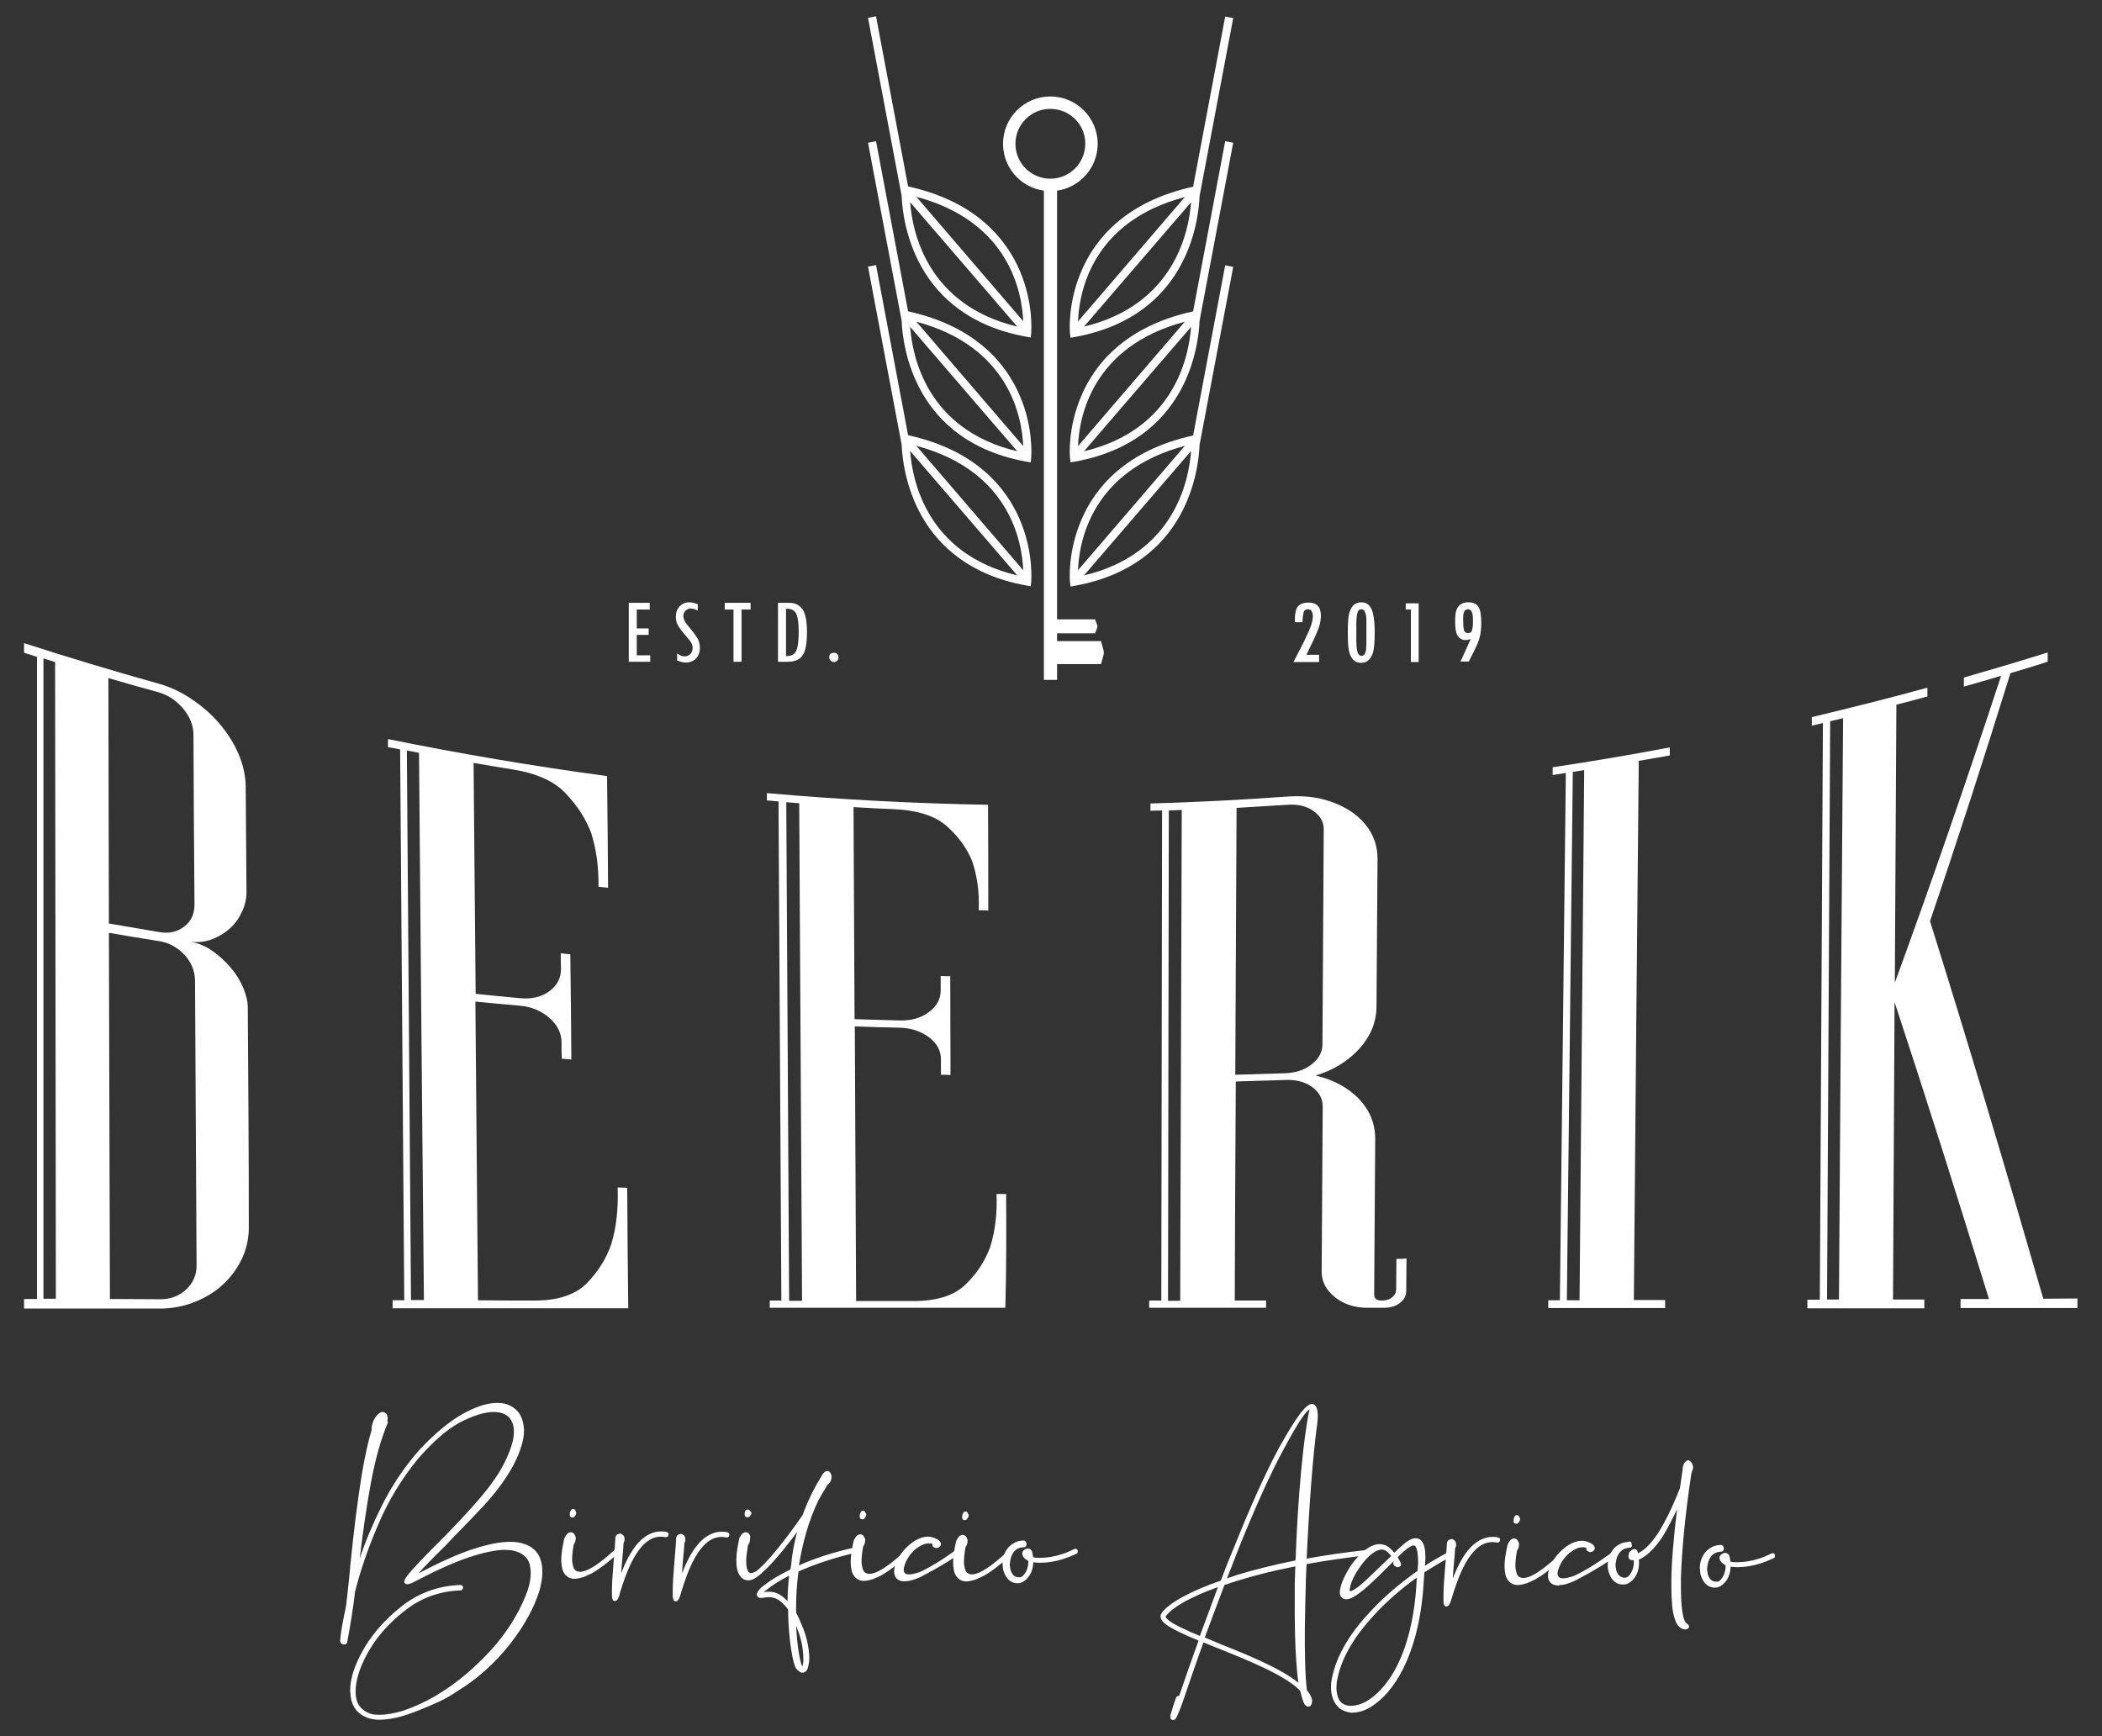
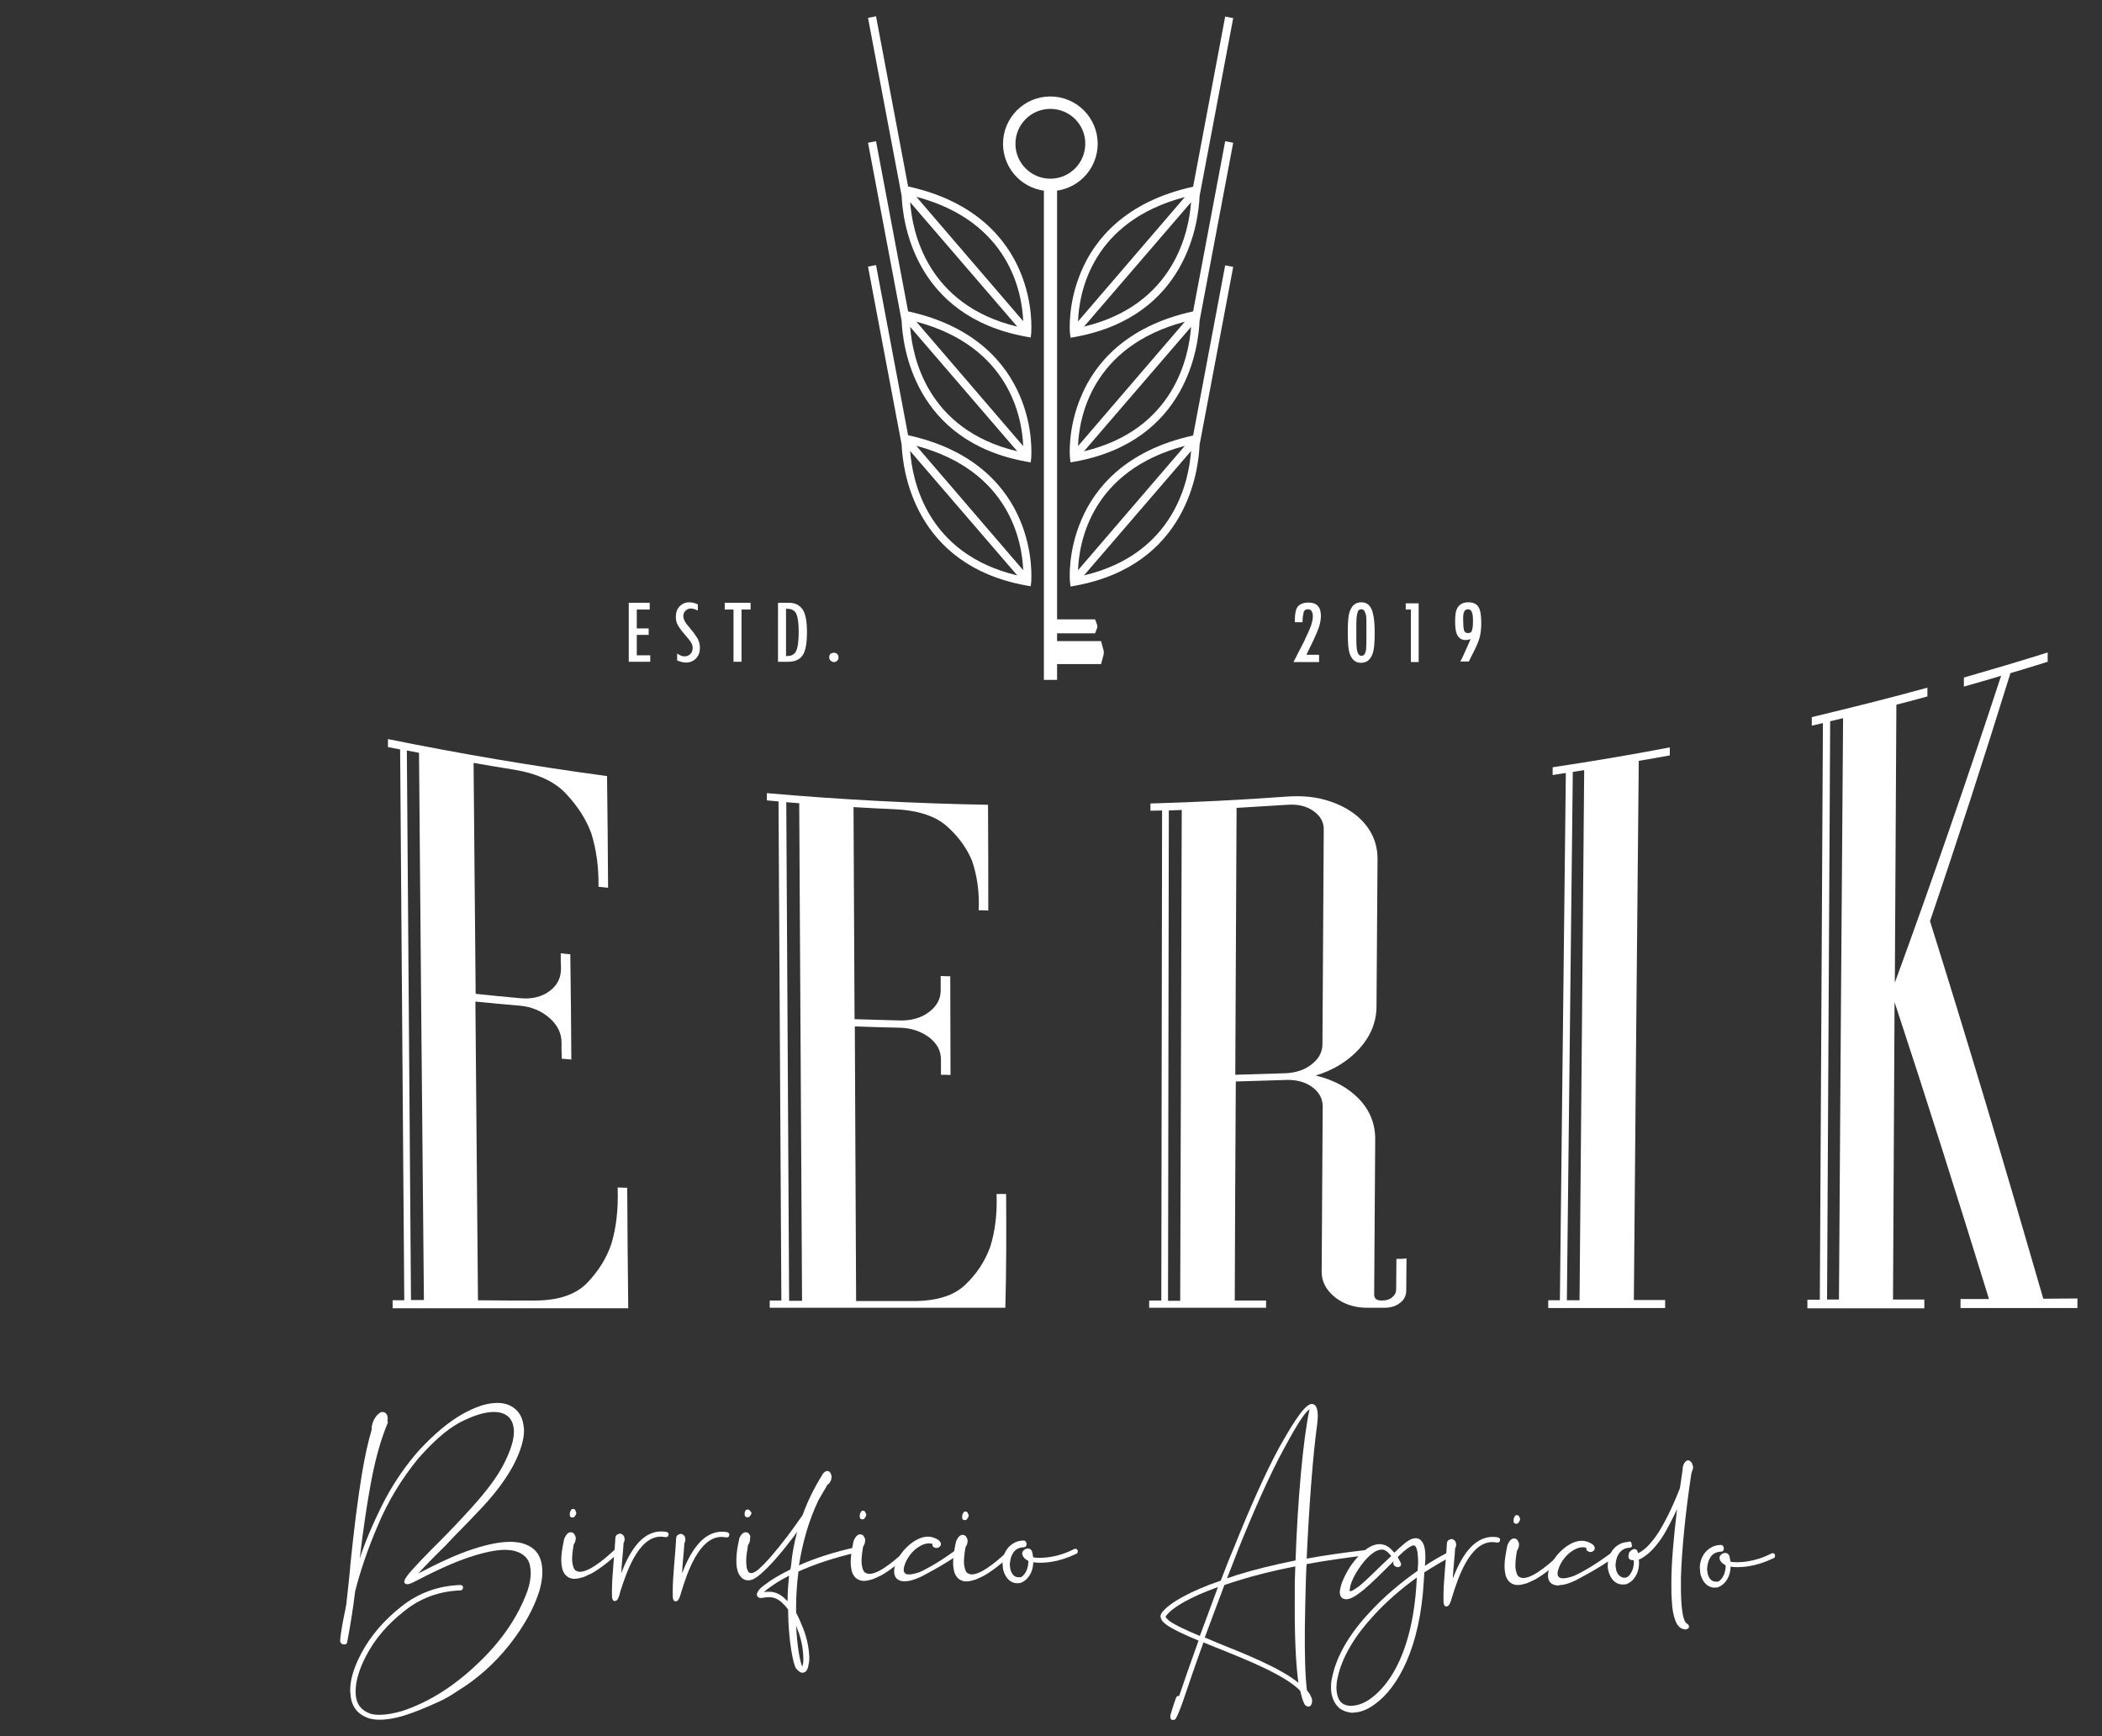
<svg xmlns="http://www.w3.org/2000/svg" version="1.1" id="Livello_1" x="0px" y="0px" viewBox="0 0 81.27 67.14" style="enable-background:new 0 0 81.27 67.14;" xml:space="preserve">
  <rect x="0" y="0" width="81.27" height="67.14" fill="#333333" stroke="none" />
  <style type="text/css">
	.st0{fill:#FFFFFF;}
</style>
  <g>
    <g>
      <polygon class="st0" points="25.14,25.59 24.31,25.59 24.31,23.31 25.12,23.31 25.12,23.57 24.62,23.57 24.62,24.3 25.08,24.3     25.08,24.55 24.62,24.55 24.62,25.34 25.14,25.34   " />
      <path class="st0" d="M26.98,23.61c-0.1-0.05-0.19-0.08-0.27-0.08c-0.08,0-0.15,0.03-0.21,0.09c-0.06,0.06-0.08,0.13-0.08,0.21    c0,0.06,0.02,0.12,0.05,0.18c0.03,0.07,0.11,0.17,0.23,0.31c0.12,0.14,0.21,0.27,0.27,0.37c0.06,0.11,0.09,0.23,0.09,0.36    c0,0.17-0.05,0.31-0.15,0.41c-0.1,0.11-0.24,0.16-0.4,0.16c-0.09,0-0.2-0.03-0.33-0.08v-0.27c0,0,0.01,0,0.01,0.01    c0.02,0.01,0.06,0.03,0.11,0.06c0.06,0.03,0.11,0.04,0.17,0.04c0.09,0,0.16-0.03,0.22-0.09c0.06-0.06,0.09-0.14,0.09-0.23    c0-0.06-0.01-0.12-0.04-0.18c-0.03-0.05-0.08-0.13-0.16-0.22l-0.21-0.25c-0.08-0.1-0.14-0.19-0.18-0.27    c-0.04-0.08-0.06-0.18-0.06-0.29c0-0.17,0.05-0.3,0.14-0.4c0.1-0.1,0.22-0.16,0.38-0.16c0.11,0,0.22,0.03,0.33,0.08V23.61z" />
      <polygon class="st0" points="29.02,23.57 28.67,23.57 28.67,25.59 28.36,25.59 28.36,23.57 28.02,23.57 28.02,23.31 29.02,23.31       " />
      <path class="st0" d="M30.08,23.31h0.44c0.21,0,0.38,0.08,0.5,0.24c0.12,0.16,0.18,0.46,0.18,0.89c0,0.42-0.05,0.72-0.16,0.89    c-0.11,0.17-0.3,0.26-0.57,0.26h-0.39V23.31z M30.39,23.55v1.82c0.13,0,0.23-0.02,0.29-0.07c0.07-0.05,0.12-0.14,0.15-0.27    c0.03-0.13,0.05-0.33,0.05-0.59c0-0.33-0.03-0.56-0.09-0.7c-0.06-0.13-0.18-0.2-0.36-0.2H30.39z" />
      <path class="st0" d="M32.24,25.24c0.05,0,0.1,0.02,0.13,0.05c0.03,0.03,0.05,0.08,0.05,0.13c0,0.05-0.02,0.1-0.05,0.13    c-0.04,0.04-0.08,0.05-0.13,0.05c-0.05,0-0.09-0.02-0.13-0.06c-0.04-0.04-0.05-0.08-0.05-0.13c0-0.05,0.02-0.09,0.05-0.13    C32.15,25.26,32.19,25.24,32.24,25.24" />
      <path class="st0" d="M50.06,24.06c0-0.32,0.04-0.53,0.13-0.62c0.09-0.09,0.22-0.14,0.4-0.14c0.32,0,0.48,0.17,0.48,0.51    c0,0.12-0.02,0.25-0.06,0.39c-0.04,0.14-0.12,0.32-0.22,0.54l-0.28,0.58H51v0.28h-0.99l0.4-0.78c0.01-0.01,0.02-0.03,0.03-0.06    c0.01-0.03,0.02-0.05,0.03-0.07c0.1-0.2,0.17-0.37,0.22-0.5c0.04-0.13,0.07-0.25,0.07-0.36c0-0.08-0.02-0.15-0.05-0.2    c-0.03-0.05-0.08-0.07-0.14-0.07c-0.09,0-0.15,0.04-0.17,0.13c-0.02,0.09-0.04,0.21-0.04,0.37H50.06z" />
      <path class="st0" d="M52.63,23.29c0.18,0,0.31,0.08,0.39,0.25c0.08,0.16,0.13,0.47,0.13,0.92c0,0.36-0.02,0.61-0.06,0.75    c-0.04,0.14-0.09,0.24-0.17,0.31c-0.07,0.07-0.17,0.11-0.3,0.11c-0.13,0-0.23-0.04-0.31-0.13c-0.08-0.09-0.13-0.2-0.16-0.36    c-0.03-0.15-0.04-0.4-0.04-0.75c0-0.31,0.02-0.53,0.05-0.66c0.03-0.13,0.09-0.24,0.16-0.32C52.41,23.33,52.5,23.29,52.63,23.29    L52.63,23.29z M52.83,24.26v-0.08c0-0.18,0-0.3-0.01-0.36c-0.01-0.06-0.03-0.12-0.06-0.18c-0.03-0.06-0.07-0.08-0.13-0.08    c-0.08,0-0.13,0.05-0.15,0.15c-0.03,0.1-0.04,0.26-0.04,0.49v0.07l0,0.08v0.08l0,0.19v0.06c0,0.24,0.01,0.42,0.04,0.52    c0.03,0.1,0.08,0.16,0.16,0.16c0.05,0,0.09-0.02,0.12-0.07c0.03-0.04,0.05-0.11,0.06-0.2c0.01-0.09,0.01-0.3,0.01-0.63v-0.09    L52.83,24.26z" />
      <polygon class="st0" points="54.85,25.6 54.55,25.6 54.55,23.57 54.35,23.57 54.35,23.33 54.85,23.33   " />
      <path class="st0" d="M56.86,24.71c-0.08,0.03-0.15,0.04-0.2,0.04c-0.12,0-0.22-0.05-0.29-0.15c-0.07-0.1-0.11-0.27-0.11-0.53    c0-0.2,0.01-0.35,0.04-0.45c0.03-0.1,0.08-0.18,0.16-0.24c0.08-0.06,0.18-0.09,0.31-0.09c0.17,0,0.3,0.05,0.38,0.16    c0.08,0.11,0.12,0.32,0.12,0.64c0,0.21-0.02,0.4-0.06,0.55c-0.04,0.16-0.12,0.34-0.22,0.54c-0.11,0.21-0.17,0.34-0.2,0.4h-0.33    l0.06-0.11C56.7,25.07,56.82,24.81,56.86,24.71 M56.95,24.02v-0.05c0-0.27-0.06-0.41-0.19-0.41h-0.01c-0.06,0-0.11,0.03-0.14,0.09    c-0.03,0.06-0.04,0.15-0.04,0.28c0,0.2,0.01,0.34,0.03,0.43c0.02,0.08,0.07,0.12,0.15,0.12c0.09,0,0.15-0.03,0.16-0.11    C56.94,24.3,56.95,24.18,56.95,24.02" />
      <rect x="40.36" y="7.06" class="st0" width="0.51" height="19.23" />
      <path class="st0" d="M40.61,7.39c-1.01,0-1.83-0.82-1.83-1.83c0-1.01,0.82-1.83,1.83-1.83c1.01,0,1.83,0.82,1.83,1.83    C42.44,6.57,41.62,7.39,40.61,7.39 M40.61,4.21c-0.75,0-1.35,0.61-1.35,1.35c0,0.75,0.61,1.35,1.35,1.35    c0.75,0,1.35-0.61,1.35-1.35C41.97,4.82,41.36,4.21,40.61,4.21" />
      <path class="st0" d="M42.57,25.68h-1.78v-0.89h1.78l0.1,0.37c0.01,0.05,0.01,0.1,0,0.15L42.57,25.68z" />
      <path class="st0" d="M42.34,24.49h-1.55v-0.54h1.55l0.08,0.22c0.01,0.03,0.01,0.08,0,0.11L42.34,24.49z" />
      <path class="st0" d="M39.42,10.45c-0.5-1.16-1.65-2.66-4.31-3.24l-1.24-6.58l-0.31,0.06l1.3,6.88c0.04,0.96,0.46,4.66,4.82,5.45    l0.17,0.03l0.02-0.17C39.87,12.84,39.97,11.72,39.42,10.45 M39.56,12.42l-4.13-4.81C39.04,8.57,39.52,11.34,39.56,12.42     M35.19,7.82l4.14,4.81C35.83,11.79,35.27,8.94,35.19,7.82" />
      <path class="st0" d="M39.42,15.28c-0.5-1.16-1.65-2.66-4.31-3.24l-1.24-6.58l-0.31,0.06l1.3,6.88c0.04,0.96,0.46,4.66,4.82,5.45    l0.17,0.03l0.02-0.17C39.87,17.66,39.97,16.54,39.42,15.28 M39.56,17.25l-4.13-4.81C39.04,13.4,39.52,16.17,39.56,17.25     M35.19,12.64l4.14,4.81C35.83,16.62,35.27,13.77,35.19,12.64" />
      <path class="st0" d="M39.42,20.07c-0.5-1.16-1.65-2.66-4.31-3.24l-1.24-6.58l-0.31,0.06l1.3,6.88c0.04,0.96,0.46,4.66,4.82,5.45    l0.17,0.03l0.02-0.17C39.87,22.46,39.97,21.34,39.42,20.07 M39.56,22.05l-4.13-4.81C39.04,18.2,39.52,20.96,39.56,22.05     M35.19,17.44l4.14,4.81C35.83,21.42,35.27,18.57,35.19,17.44" />
      <path class="st0" d="M41.37,12.89l0.02,0.17l0.17-0.03c4.36-0.79,4.78-4.49,4.82-5.45l1.3-6.88l-0.31-0.06l-1.24,6.58    c-2.65,0.58-3.81,2.07-4.31,3.24C41.27,11.72,41.36,12.84,41.37,12.89 M45.81,7.62l-4.13,4.81C41.72,11.34,42.19,8.57,45.81,7.62     M41.91,12.63l4.14-4.81C45.97,8.94,45.41,11.79,41.91,12.63" />
      <path class="st0" d="M41.37,17.71l0.02,0.17l0.17-0.03c4.36-0.79,4.78-4.49,4.82-5.45l1.3-6.88l-0.31-0.06l-1.24,6.58    c-2.65,0.58-3.81,2.07-4.31,3.24C41.27,16.54,41.36,17.66,41.37,17.71 M45.81,12.44l-4.13,4.81    C41.72,16.17,42.19,13.4,45.81,12.44 M41.91,17.45l4.14-4.81C45.97,13.77,45.41,16.62,41.91,17.45" />
      <path class="st0" d="M41.37,22.51l0.02,0.17l0.17-0.03c4.36-0.79,4.78-4.49,4.82-5.45l1.3-6.88l-0.31-0.06l-1.24,6.58    c-2.65,0.58-3.81,2.07-4.31,3.24C41.27,21.34,41.36,22.46,41.37,22.51 M45.81,17.24l-4.13,4.81    C41.72,20.96,42.19,18.2,45.81,17.24 M41.91,22.25l4.14-4.81C45.97,18.57,45.41,21.42,41.91,22.25" />
    </g>
    <g>
      <path class="st0" d="M53.99,48.68c0,0.39-0.01,0.79-0.01,1.18c0,0.12-0.05,0.22-0.15,0.3c-0.1,0.09-0.23,0.13-0.41,0.13    c-0.2,0-0.29-0.08-0.29-0.23c0.01-2.01,0.03-4.01,0.04-6.02c0-0.59-0.21-1.11-0.63-1.55c-0.43-0.44-0.99-0.74-1.67-0.9    c0.69-0.21,1.25-0.56,1.69-1.04c0.43-0.48,0.65-1.01,0.66-1.61l0.04-5.73c0-0.38-0.09-0.73-0.27-1.04    c-0.18-0.31-0.43-0.57-0.74-0.78c-0.31-0.21-0.67-0.37-1.09-0.48c-0.42-0.11-0.88-0.14-1.37-0.11c-1.77,0.13-3.54,0.22-5.31,0.27    c0,0.09,0,0.19,0,0.28c0.15,0,0.3-0.01,0.45-0.01l-0.03,18.95c-0.16,0-0.31,0-0.47,0l0,0.28h4.52c0-0.09,0-0.19,0-0.28    c-0.4,0-0.81,0-1.21,0c0.01-2.82,0.02-5.65,0.04-8.47c0.65-0.02,1.3-0.04,1.96-0.06c0.39-0.01,0.73,0.08,1,0.28    c0.27,0.2,0.4,0.45,0.4,0.75c-0.01,2.13-0.03,4.26-0.04,6.39c0,0.38,0.17,0.7,0.51,0.98c0.34,0.27,0.76,0.41,1.25,0.41h0.66    c0.24,0,0.45-0.06,0.61-0.19c0.16-0.12,0.24-0.28,0.24-0.48c0-0.41,0.01-0.83,0.01-1.24C54.23,48.68,54.11,48.68,53.99,48.68     M45.63,50.3c-0.16,0-0.32,0-0.47,0l0.03-18.96c0.17-0.01,0.33-0.01,0.5-0.02C45.67,37.65,45.65,43.98,45.63,50.3 M50.72,41.15    c-0.27,0.22-0.61,0.33-1,0.35c-0.65,0.02-1.3,0.04-1.96,0.06c0.02-3.44,0.03-6.88,0.05-10.32c0.66-0.04,1.31-0.08,1.97-0.12    c0.4-0.03,0.73,0.05,1,0.24c0.27,0.19,0.41,0.43,0.4,0.73c-0.02,2.76-0.03,5.53-0.05,8.29C51.13,40.67,51,40.93,50.72,41.15" />
-       <path class="st0" d="M9.58,38.95c0-0.22-0.06-0.47-0.17-0.74c-0.11-0.27-0.27-0.53-0.48-0.78c-0.21-0.25-0.45-0.47-0.72-0.66    c-0.27-0.19-0.56-0.31-0.88-0.36c0.27,0.04,0.53,0.02,0.78-0.06c0.25-0.08,0.49-0.21,0.71-0.39c0.22-0.18,0.39-0.4,0.52-0.67    c0.13-0.27,0.2-0.55,0.19-0.86c-0.01-1.33-0.02-2.66-0.03-3.99c0-0.44-0.1-0.87-0.28-1.29c-0.18-0.42-0.43-0.81-0.73-1.16    c-0.3-0.36-0.66-0.67-1.07-0.95c-0.41-0.28-0.86-0.49-1.34-0.62c-1.72-0.48-3.44-1-5.15-1.55v0.37c0.17,0.05,0.33,0.11,0.5,0.16    v24.83c-0.17,0-0.33,0-0.5,0v0.37h5.25c0.49,0,0.94-0.09,1.36-0.26c0.42-0.17,0.78-0.39,1.08-0.67c0.3-0.28,0.55-0.61,0.73-0.99    c0.18-0.38,0.27-0.79,0.27-1.21C9.62,44.62,9.6,41.79,9.58,38.95 M1.68,50.22V25.46c0.15,0.05,0.3,0.09,0.45,0.14    c0.01,8.21,0.02,16.41,0.03,24.62C2,50.22,1.84,50.22,1.68,50.22 M4.19,26.22c0.64,0.19,1.28,0.37,1.91,0.54    c0.39,0.11,0.71,0.32,0.98,0.64c0.27,0.32,0.4,0.66,0.4,1.02c0.01,2.19,0.02,4.37,0.04,6.56c0,0.36-0.13,0.65-0.4,0.85    c-0.27,0.21-0.59,0.28-0.98,0.21c-0.64-0.11-1.29-0.22-1.93-0.33L4.19,26.22z M7.19,49.87c-0.27,0.25-0.6,0.37-0.99,0.37    c-0.65,0-1.3-0.01-1.95-0.01c-0.01-4.72-0.03-9.44-0.04-14.16c0.64,0.11,1.28,0.22,1.93,0.32c0.39,0.06,0.72,0.24,0.99,0.53    c0.27,0.29,0.4,0.62,0.41,0.98c0.02,3.68,0.04,7.36,0.06,11.05C7.6,49.31,7.46,49.62,7.19,49.87" />
      <path class="st0" d="M24.25,45.93c-0.12,0-0.25-0.01-0.37-0.01c0.03,0.82-0.05,1.54-0.24,2.17c-0.19,0.57-0.51,1.07-0.94,1.52    c-0.44,0.45-1.11,0.68-2.02,0.68c-0.74,0-1.47,0-2.2-0.01c-0.03-3.85-0.07-7.7-0.1-11.55c0.58,0.06,1.15,0.11,1.73,0.16    c0.44,0.04,0.82,0.2,1.13,0.47c0.31,0.27,0.47,0.59,0.47,0.95c0,0.21,0,0.42,0.01,0.63c0.12,0.01,0.25,0.02,0.37,0.03    c-0.01-1.36-0.02-2.71-0.04-4.07c-0.12-0.01-0.25-0.02-0.37-0.04c0,0.2,0,0.4,0.01,0.6c0,0.36-0.15,0.65-0.45,0.87    c-0.3,0.22-0.68,0.31-1.12,0.27c-0.58-0.05-1.15-0.11-1.73-0.17c-0.03-2.97-0.05-5.95-0.08-8.93c0.52,0.09,1.03,0.18,1.55,0.26    c0.91,0.15,1.59,0.46,2.03,0.94c0.45,0.48,0.77,0.98,0.97,1.52c0.2,0.64,0.29,1.32,0.28,2.07c0.12,0.01,0.25,0.03,0.37,0.04    c-0.01-1.44-0.02-2.88-0.04-4.32c-2.83-0.38-5.66-0.86-8.47-1.43c0,0.1,0,0.21,0,0.31c0.16,0.03,0.31,0.06,0.47,0.09l0.16,21.3    c-0.15,0-0.3,0-0.45,0c0,0.1,0,0.21,0,0.31h9.11C24.27,49.03,24.26,47.48,24.25,45.93 M15.89,50.27l-0.16-21.25    c0.16,0.03,0.31,0.06,0.47,0.09c0.06,7.05,0.12,14.11,0.19,21.16C16.22,50.27,16.05,50.27,15.89,50.27" />
      <path class="st0" d="M38.9,46.17c-0.12,0-0.25,0-0.37,0c0.03,0.78-0.06,1.46-0.25,2.06c-0.2,0.54-0.51,1.02-0.95,1.44    c-0.44,0.43-1.11,0.64-2.02,0.64c-0.74,0-1.47,0-2.21,0c-0.02-3.54-0.03-7.08-0.05-10.62c0.58,0.02,1.16,0.04,1.74,0.05    c0.44,0.01,0.82,0.14,1.13,0.37c0.31,0.24,0.46,0.52,0.46,0.86c0,0.2,0,0.39,0,0.59c0.12,0,0.25,0,0.37,0.01    c0-1.27-0.01-2.54-0.01-3.82c-0.12,0-0.25,0-0.37-0.01c0,0.19,0,0.37,0,0.56c0,0.33-0.15,0.61-0.46,0.84    c-0.31,0.23-0.68,0.33-1.13,0.32c-0.58-0.02-1.16-0.03-1.74-0.05c-0.01-2.73-0.03-5.47-0.04-8.2c0.52,0.03,1.04,0.06,1.56,0.08    c0.92,0.04,1.6,0.26,2.05,0.66c0.45,0.4,0.77,0.85,0.97,1.33c0.2,0.58,0.29,1.22,0.26,1.92c0.12,0,0.25,0,0.37,0.01    c0-1.36,0-2.72-0.01-4.09c-2.85-0.05-5.7-0.2-8.55-0.45l0,0.28c0.15,0.01,0.3,0.03,0.45,0.04l0.11,19.3c-0.15,0-0.3,0-0.45,0    l0,0.28h9.11C38.91,49.11,38.91,47.64,38.9,46.17 M30.51,50.3L30.4,31.02c0.17,0.01,0.33,0.03,0.5,0.04    c0.04,6.41,0.07,12.83,0.11,19.24L30.51,50.3z" />
      <path class="st0" d="M64.56,29.21c0-0.1,0-0.21,0-0.31c-1.51,0.29-3.01,0.54-4.53,0.77c0,0.1,0,0.2,0,0.3    c0.17-0.03,0.34-0.05,0.51-0.08l-0.23,20.39c-0.15,0-0.3,0-0.45,0c0,0.1,0,0.2,0,0.3h4.52c0-0.1,0-0.21,0-0.31    c-0.4,0-0.81,0-1.21,0c0.06-6.95,0.12-13.9,0.19-20.85C63.75,29.36,64.16,29.28,64.56,29.21 M61.07,50.28c-0.16,0-0.33,0-0.49,0    l0.23-20.43c0.15-0.02,0.29-0.05,0.44-0.07C61.19,36.62,61.13,43.45,61.07,50.28" />
      <path class="st0" d="M79,50.22c-1.48-5.13-2.93-9.98-4.38-14.6c1.05-3.08,2.08-6.27,3.11-9.59c0.48-0.14,0.96-0.29,1.44-0.44    c0-0.12,0-0.24,0-0.36c-1.08,0.34-2.16,0.66-3.24,0.97c0,0.12,0,0.23,0,0.35c0.48-0.14,0.96-0.27,1.44-0.42    c-1.36,4.15-2.73,8.1-4.11,11.87c0.02-3.58,0.04-7.17,0.06-10.75c0.4-0.1,0.8-0.21,1.2-0.32c0-0.11,0-0.23,0-0.34    c-1.48,0.41-2.97,0.78-4.47,1.14c0,0.11,0,0.22,0,0.33c0.14-0.03,0.29-0.07,0.43-0.1l-0.12,22.3c-0.16,0-0.32,0-0.48,0    c0,0.11,0,0.22,0,0.33h4.52c0-0.11,0-0.23,0-0.34c-0.4,0-0.81,0-1.21,0c0.02-3.83,0.04-7.66,0.06-11.5    c1.21,3.67,2.42,7.49,3.65,11.48c-0.37,0-0.73,0-1.1,0c0,0.12,0,0.23,0,0.35h4.52v-0.37L79,50.22z M71.1,50.25    c-0.15,0-0.31,0-0.46,0l0.12-22.36c0.17-0.04,0.33-0.08,0.5-0.12C71.2,35.27,71.15,42.76,71.1,50.25" />
    </g>
    <g>
      <path class="st0" d="M15.62,66.34c-0.36,0.11-0.68,0.16-0.94,0.16c-0.15,0-0.29-0.02-0.4-0.05c-0.46-0.15-0.71-0.47-0.73-0.97    c-0.01-0.04-0.01-0.08-0.01-0.13c0-0.42,0.15-0.89,0.43-1.42c0.36-0.68,0.88-1.28,1.55-1.81c0.67-0.53,1.43-0.8,2.28-0.83    c0.03,0,0.05,0.01,0.08,0.03c0.02,0.03,0.03,0.05,0.02,0.08c0,0.03-0.01,0.05-0.03,0.07c-0.03,0.03-0.05,0.03-0.08,0.03    c-0.8,0.03-1.53,0.29-2.16,0.8c-0.64,0.5-1.14,1.08-1.48,1.74c-0.26,0.5-0.4,0.96-0.4,1.36l0,0.09c0.02,0.4,0.21,0.65,0.58,0.78    c0.1,0.03,0.22,0.04,0.35,0.04c0.24,0,0.53-0.05,0.88-0.15c1.02-0.34,1.99-0.95,2.91-1.83c0.92-0.87,1.55-1.8,1.92-2.8    c0.09-0.26,0.13-0.5,0.13-0.71c0-0.12-0.02-0.23-0.04-0.33c-0.07-0.26-0.28-0.44-0.6-0.52c-0.1-0.03-0.22-0.03-0.35-0.04    c-0.36,0-0.83,0.1-1.4,0.29c-0.57,0.19-1.28,0.51-2.1,0.94c-0.13,0.07-0.22,0.1-0.29,0.1c-0.05,0-0.08-0.02-0.1-0.06    c-0.01-0.01-0.01-0.03-0.01-0.03c0-0.09,0.1-0.24,0.31-0.47c0.2-0.22,0.45-0.49,0.76-0.8l0.03-0.03l0.23-0.23    c0.42-0.42,0.85-0.87,1.29-1.36c0.57-0.63,0.99-1.19,1.24-1.69c0.25-0.5,0.38-0.9,0.38-1.23l0-0.05    c-0.02-0.24-0.09-0.42-0.23-0.54c-0.13-0.11-0.31-0.17-0.54-0.17l-0.05,0c-0.35,0.01-0.78,0.15-1.28,0.41    c-0.5,0.27-1.03,0.74-1.6,1.39c-0.64,0.78-1.16,1.64-1.55,2.56c-0.4,0.93-0.69,1.79-0.89,2.58c-0.08,0.68-0.19,1.35-0.31,1.98    c-0.01,0.03-0.02,0.04-0.04,0.05c-0.03,0.02-0.05,0.02-0.08,0.02c-0.03,0-0.07-0.01-0.09-0.03c-0.03-0.02-0.05-0.05-0.06-0.1    c0.01-0.16,0.05-0.47,0.14-0.92c0.02-0.09,0.04-0.19,0.06-0.29c0.01-0.08,0.03-0.14,0.04-0.22c0.04-0.39,0.1-0.87,0.15-1.43    l0-0.03c0.14-1.39,0.29-2.58,0.45-3.56c0.12-0.72,0.25-1.29,0.38-1.72l0-0.06c0-0.1,0.03-0.19,0.07-0.29    c0.04-0.09,0.09-0.16,0.14-0.22c0.05-0.05,0.1-0.08,0.14-0.11c0.03-0.01,0.04-0.01,0.07-0.01c0.05,0,0.09,0.02,0.13,0.05    c0.04,0.04,0.07,0.11,0.07,0.2c0,0.03,0,0.06-0.01,0.08l0,0.03L15,54.99L15,55c-0.27,0.64-0.49,1.42-0.66,2.34    c-0.17,0.92-0.31,1.9-0.43,2.92c0.22-0.67,0.51-1.35,0.86-2.05c0.35-0.7,0.77-1.34,1.26-1.93l0.2-0.23    c0.59-0.63,1.14-1.08,1.65-1.37c0.52-0.29,0.96-0.43,1.33-0.43l0.03,0c0.29,0,0.52,0.09,0.7,0.25c0.18,0.16,0.28,0.39,0.31,0.69    c0.01,0.04,0.01,0.08,0.01,0.13c0,0.35-0.13,0.78-0.38,1.28c-0.26,0.5-0.66,1.07-1.23,1.68c-0.37,0.39-0.74,0.78-1.1,1.14    c-0.11,0.12-0.22,0.23-0.32,0.34c-0.52,0.51-0.87,0.87-1.05,1.08c0.82-0.43,1.52-0.75,2.11-0.94c0.58-0.19,1.06-0.28,1.44-0.28    c0.16,0,0.31,0.02,0.44,0.05c0.4,0.11,0.64,0.33,0.74,0.67c0.04,0.14,0.06,0.29,0.06,0.45c0,0.22-0.04,0.45-0.11,0.71    c-0.21,0.68-0.6,1.39-1.17,2.11c-0.58,0.73-1.25,1.32-2,1.78c-0.26,0.18-0.53,0.33-0.78,0.44C16.4,66.06,15.98,66.23,15.62,66.34" />
      <path class="st0" d="M23.91,59.79c0.03,0,0.05,0.01,0.08,0.03c0.02,0.02,0.03,0.04,0.03,0.07c0,0.03-0.01,0.06-0.03,0.08    c-0.36,0.35-0.78,0.69-1.15,0.89l-0.01,0c-0.09,0.04-0.18,0.09-0.26,0.12c-0.13,0.04-0.25,0.07-0.35,0.07c-0.05,0-0.1,0-0.15-0.02    c-0.15-0.04-0.27-0.16-0.33-0.36c-0.02-0.09-0.04-0.21-0.04-0.35c0-0.21,0.04-0.47,0.11-0.8c0.01-0.02,0.01-0.03,0.01-0.03    c0.06-0.14,0.13-0.21,0.19-0.23c0.03-0.01,0.04-0.01,0.06-0.01c0.04,0,0.08,0.02,0.11,0.04c0.02,0.03,0.05,0.07,0.07,0.12    c0.01,0.03,0.01,0.06,0.01,0.08c0,0.08-0.03,0.16-0.08,0.24c-0.04,0.23-0.06,0.41-0.06,0.56c0,0.05,0,0.09,0.01,0.14    c0.02,0.13,0.05,0.22,0.1,0.28c0.05,0.04,0.12,0.07,0.2,0.07c0.43-0.01,1.13-0.66,1.43-0.94C23.85,59.8,23.88,59.79,23.91,59.79     M22.15,58.35c0.03,0,0.05,0,0.07,0.02c0.02,0.01,0.03,0.03,0.03,0.06c0.01,0,0.01,0.01,0.01,0.01c0.02,0.03,0.02,0.05,0.02,0.07    c0,0.03-0.01,0.06-0.03,0.08l-0.01,0.02c-0.02,0.02-0.02,0.02-0.02,0.03c-0.02,0.03-0.05,0.04-0.08,0.04l-0.02,0    c-0.06,0-0.09-0.04-0.09-0.1l0-0.03c0-0.04,0-0.08,0.04-0.14C22.09,58.36,22.12,58.35,22.15,58.35" />
      <path class="st0" d="M23.77,61.91c-0.06,0-0.08-0.04-0.09-0.08c-0.02-0.04-0.02-0.1-0.02-0.18l0-0.16c0-0.56,0.11-1.49,0.13-1.98    c0-0.17,0.09-0.18,0.18-0.21c0.03,0,0.06,0.02,0.08,0.03c0.01,0,0.01,0,0.01,0.01c0.07,0.03,0.09,0.12,0.09,0.19    c0,0.04-0.01,0.08-0.04,0.13c-0.02,0.38-0.07,0.75-0.09,1.17c0.28-0.73,0.75-1.61,1.54-1.61c0.11,0,0.3,0,0.29,0.11    c-0.01,0.07-0.03,0.11-0.1,0.11l-0.19-0.02c-0.9-0.01-1.36,1.46-1.57,2.1C23.93,61.77,23.88,61.91,23.77,61.91L23.77,61.91z" />
      <path class="st0" d="M26.12,61.92c-0.06,0-0.08-0.04-0.09-0.08c-0.02-0.04-0.02-0.1-0.02-0.18l0-0.16c0-0.56,0.11-1.49,0.13-1.98    c0-0.17,0.09-0.18,0.18-0.21c0.03,0,0.06,0.02,0.08,0.03c0.01,0,0.01,0,0.01,0.01c0.07,0.03,0.09,0.12,0.09,0.19    c0,0.04-0.01,0.08-0.04,0.13c-0.02,0.38-0.07,0.75-0.09,1.17c0.28-0.73,0.75-1.61,1.54-1.61c0.11,0,0.29,0,0.29,0.11    c-0.01,0.07-0.03,0.11-0.1,0.11l-0.19-0.02c-0.9-0.01-1.36,1.46-1.56,2.1C26.28,61.78,26.23,61.93,26.12,61.92L26.12,61.92z" />
      <path class="st0" d="M30.82,59.23c-0.07,0.11-0.14,0.2-0.22,0.3c-0.41,0.54-0.82,1.01-1.14,1.29l-0.01,0.01l-0.02,0.02    c-0.09,0.08-0.19,0.15-0.26,0.19c-0.08,0.05-0.17,0.07-0.24,0.07c-0.11,0-0.21-0.04-0.29-0.14c-0.07-0.08-0.13-0.19-0.15-0.35    c-0.02-0.09-0.02-0.19-0.02-0.31c0-0.22,0.04-0.49,0.11-0.8l0-0.02c0.06-0.14,0.13-0.21,0.2-0.23c0.02-0.01,0.04-0.01,0.06-0.01    c0.03,0,0.08,0.02,0.1,0.04c0.03,0.03,0.06,0.08,0.07,0.12C29,59.45,29,59.48,29,59.51c0,0.08-0.02,0.16-0.08,0.24    c-0.04,0.24-0.07,0.44-0.07,0.61c0,0.1,0.01,0.19,0.02,0.26c0.02,0.08,0.05,0.14,0.08,0.18c0.03,0.02,0.06,0.03,0.09,0.03l0.02,0    c0.08-0.01,0.16-0.06,0.25-0.13l0.01-0.01c0.31-0.27,0.7-0.73,1.11-1.27c0.2-0.26,0.4-0.55,0.6-0.83    c0.19-0.53,0.44-1.04,0.75-1.54c0.03-0.08,0.13-0.17,0.21-0.17c0.03,0,0.05,0.01,0.08,0.03c0.03,0.03,0.06,0.08,0.07,0.13    c0.01,0.03,0.01,0.05,0.01,0.08c0,0.09-0.04,0.19-0.11,0.26c-0.02,0.01-0.03,0.02-0.04,0.02c-0.11,0.19-0.23,0.4-0.35,0.6    c-0.4,0.83-0.63,1.71-0.76,2.53c0.58-0.26,1.33-0.51,2.19-0.7l0.02,0c0.05,0,0.09,0.03,0.1,0.08c0.01,0.01,0.01,0.02,0.01,0.03    c0,0.04-0.03,0.08-0.08,0.09c-0.9,0.21-1.67,0.47-2.26,0.74c-0.06,0.48-0.09,0.94-0.09,1.37l0,0.22c0.1,0.19,0.19,0.4,0.27,0.6    c0.16,0.4,0.24,0.84,0.24,1.18c0,0.07-0.01,0.13-0.02,0.19c-0.02,0.09-0.03,0.18-0.07,0.24c-0.04,0.08-0.1,0.11-0.17,0.11l-0.04,0    c-0.07-0.02-0.13-0.07-0.21-0.16c-0.11-0.15-0.3-1.06-0.31-2.28c-0.05-0.07-0.1-0.14-0.16-0.19c-0.16-0.18-0.35-0.29-0.58-0.29    c-0.06,0-0.13,0.01-0.2,0.02c-0.04,0.01-0.08,0.01-0.11,0.01c-0.03,0-0.07,0-0.09-0.02c-0.04-0.03-0.07-0.06-0.07-0.11    c0-0.04,0.03-0.1,0.07-0.16c0.05-0.07,0.14-0.15,0.27-0.24c0.2-0.16,0.53-0.36,0.96-0.57c0.01-0.06,0.02-0.13,0.03-0.19    C30.62,60.1,30.71,59.66,30.82,59.23 M28.92,58.37c0.02,0,0.03,0.01,0.05,0.02c0.03,0.02,0.03,0.03,0.05,0.06    c0,0,0,0.01,0.01,0.01c0.02,0.02,0.03,0.04,0.02,0.06c0,0.03-0.02,0.07-0.04,0.08C29,58.6,29,58.6,29,58.61    c0,0.01-0.01,0.02-0.01,0.02c-0.02,0.03-0.04,0.04-0.08,0.04l-0.02,0c-0.06,0-0.1-0.04-0.1-0.1l0-0.03c0-0.04,0-0.08,0.04-0.14    C28.85,58.38,28.89,58.37,28.92,58.37 M30.51,60.93c-0.36,0.18-0.63,0.36-0.81,0.5c-0.07,0.05-0.13,0.1-0.17,0.14    c0.07-0.02,0.14-0.02,0.2-0.02c0.29,0,0.51,0.14,0.71,0.36l0.01,0C30.45,61.61,30.47,61.28,30.51,60.93 M31.05,64.32    c0.01-0.05,0.01-0.11,0.01-0.17c0-0.3-0.06-0.73-0.21-1.1c-0.02-0.06-0.05-0.13-0.07-0.19c0.04,0.81,0.15,1.4,0.24,1.59    C31.03,64.42,31.04,64.37,31.05,64.32" />
      <path class="st0" d="M35.11,59.87c0.03,0,0.05,0.01,0.08,0.03c0.02,0.02,0.03,0.04,0.02,0.07c0,0.03-0.01,0.06-0.03,0.08    c-0.36,0.35-0.78,0.69-1.15,0.89l-0.01,0c-0.09,0.04-0.18,0.09-0.26,0.12c-0.13,0.04-0.25,0.07-0.35,0.07c-0.05,0-0.1,0-0.15-0.02    c-0.15-0.04-0.27-0.16-0.33-0.36c-0.02-0.09-0.04-0.21-0.04-0.35c0-0.21,0.04-0.47,0.11-0.8c0.01-0.02,0.01-0.03,0.01-0.03    c0.06-0.14,0.13-0.21,0.19-0.23c0.03-0.01,0.04-0.01,0.06-0.01c0.04,0,0.08,0.02,0.11,0.04c0.02,0.03,0.05,0.07,0.07,0.12    c0.01,0.03,0.01,0.06,0.01,0.08c0,0.08-0.03,0.16-0.08,0.24c-0.04,0.23-0.06,0.41-0.06,0.56c0,0.05,0,0.09,0.01,0.14    c0.02,0.13,0.05,0.22,0.1,0.28c0.05,0.04,0.12,0.07,0.2,0.07c0.43-0.01,1.13-0.66,1.43-0.94C35.06,59.87,35.08,59.87,35.11,59.87     M33.36,58.42c0.03,0,0.05,0,0.07,0.02c0.02,0.01,0.03,0.03,0.03,0.06c0.01,0,0.01,0.01,0.01,0.01c0.02,0.03,0.03,0.05,0.02,0.07    c0,0.03-0.01,0.06-0.03,0.08l-0.01,0.02c-0.02,0.02-0.02,0.02-0.02,0.03c-0.02,0.03-0.05,0.04-0.08,0.04l-0.02,0    c-0.06,0-0.09-0.04-0.09-0.1l0-0.03c0-0.04,0-0.08,0.04-0.14C33.3,58.43,33.32,58.42,33.36,58.42" />
      <path class="st0" d="M34.99,61.15c-0.3,0-0.42-0.16-0.42-0.39c0-0.05,0.01-0.1,0.02-0.16c0.06-0.26,0.26-0.59,0.52-0.82    c0.23-0.21,0.5-0.36,0.77-0.36c0.13,0,0.25,0.04,0.37,0.11l0.02,0.01c0.08,0.06,0.11,0.12,0.11,0.17c0,0.03-0.01,0.05-0.03,0.08    c-0.03,0.03-0.07,0.06-0.1,0.06l-0.05,0.01l-0.05-0.01c-0.06-0.02-0.1-0.05-0.1-0.12l0-0.03c-0.04-0.01-0.08-0.02-0.13-0.02    c-0.18,0-0.35,0.09-0.52,0.22c-0.19,0.16-0.34,0.38-0.41,0.58c-0.03,0.08-0.05,0.15-0.05,0.21c0,0.08,0.02,0.13,0.07,0.16    c0.03,0.03,0.08,0.03,0.14,0.03l0.02,0c0.14,0,0.39-0.09,0.39-0.09c0.35-0.16,0.84-0.44,1.47-0.91c0.02-0.02,0.04-0.02,0.06-0.02    c0.03,0,0.07,0.01,0.08,0.03c0.02,0.03,0.02,0.04,0.02,0.07c0,0.03-0.01,0.06-0.03,0.08c-0.64,0.47-1.55,0.93-1.57,0.94    c-0.25,0.11-0.44,0.17-0.58,0.16L34.99,61.15z" />
      <path class="st0" d="M39.07,59.89c0.03,0,0.05,0.01,0.08,0.03c0.02,0.02,0.03,0.04,0.02,0.07c0,0.03-0.01,0.06-0.03,0.08    c-0.36,0.35-0.78,0.69-1.15,0.89l-0.01,0c-0.09,0.04-0.18,0.09-0.26,0.12c-0.13,0.04-0.24,0.07-0.35,0.07c-0.05,0-0.1,0-0.15-0.02    c-0.15-0.04-0.27-0.16-0.33-0.36c-0.02-0.09-0.04-0.21-0.04-0.35c0-0.21,0.04-0.47,0.11-0.8c0.01-0.02,0.01-0.03,0.01-0.03    c0.06-0.14,0.13-0.21,0.19-0.23c0.03-0.01,0.04-0.01,0.06-0.01c0.04,0,0.08,0.02,0.11,0.04c0.02,0.03,0.05,0.07,0.07,0.12    c0.01,0.03,0.01,0.06,0.01,0.08c0,0.08-0.03,0.16-0.08,0.24c-0.04,0.23-0.06,0.41-0.06,0.56c0,0.05,0,0.09,0.01,0.14    c0.02,0.13,0.05,0.22,0.1,0.28c0.05,0.04,0.12,0.07,0.2,0.07c0.43-0.01,1.13-0.66,1.43-0.94C39.02,59.9,39.04,59.89,39.07,59.89     M37.32,58.45c0.03,0,0.05,0,0.07,0.02c0.02,0.01,0.03,0.03,0.03,0.06c0.01,0,0.01,0.01,0.01,0.01c0.02,0.03,0.03,0.05,0.02,0.07    c0,0.03-0.01,0.06-0.03,0.08l-0.01,0.02c-0.02,0.02-0.02,0.02-0.02,0.03c-0.02,0.03-0.05,0.04-0.08,0.04l-0.02,0    c-0.06,0-0.09-0.04-0.09-0.1l0-0.03c0-0.04,0-0.08,0.04-0.14C37.26,58.46,37.28,58.45,37.32,58.45" />
      <path class="st0" d="M39.23,61.21c-0.19-0.04-0.34-0.19-0.43-0.46c-0.02-0.06-0.03-0.13-0.03-0.19l-0.01-0.11    c0-0.15,0.04-0.32,0.12-0.46c0.1-0.18,0.26-0.32,0.48-0.39c0.06-0.02,0.13-0.02,0.19-0.03l0.02,0c0.08,0,0.12,0.07,0.12,0.14    c0,0.06-0.03,0.12-0.11,0.12c-0.05,0-0.09,0.01-0.14,0.02c-0.14,0.04-0.24,0.13-0.3,0.25c-0.07,0.13-0.09,0.28-0.1,0.42    c0.01,0.06,0.02,0.13,0.03,0.19c0.04,0.12,0.09,0.19,0.16,0.24c0.05,0.03,0.11,0.04,0.18,0.04l0.06,0c0-0.01,0.01-0.01,0.02-0.01    c0.03-0.02,0.07-0.05,0.09-0.08c0.1-0.11,0.18-0.29,0.18-0.54c-0.15-0.08-0.21-0.16-0.23-0.24l-0.01-0.04    c0-0.06,0.03-0.11,0.07-0.14c0.03-0.03,0.09-0.06,0.14-0.06l0.03,0c0.07,0.01,0.13,0.05,0.15,0.14c0.02,0.08,0.02,0.14,0.04,0.2    c0.05,0.01,0.13,0.02,0.25,0.02c0.12,0,0.27-0.01,0.44-0.04c0.25-0.04,0.56-0.13,0.89-0.3c0.02-0.01,0.03-0.01,0.05-0.01    c0.03,0,0.07,0.02,0.08,0.05c0.01,0.02,0.01,0.03,0.01,0.05c0,0.03-0.02,0.08-0.05,0.09c-0.36,0.17-0.68,0.27-0.95,0.31    c-0.18,0.03-0.33,0.04-0.46,0.04c-0.11,0-0.19-0.01-0.26-0.02c-0.01,0.28-0.1,0.48-0.23,0.62c-0.07,0.08-0.15,0.13-0.24,0.17    c-0.05,0.02-0.1,0.02-0.16,0.02C39.31,61.22,39.26,61.22,39.23,61.21" />
      <path class="st0" d="M45.57,65.58l0.02,0c0.18-0.53,0.44-1.28,0.75-2.14c-0.55-0.23-1.01-0.44-1.25-0.62    c-0.14-0.1-0.22-0.21-0.22-0.32c0-0.05,0.02-0.09,0.05-0.14c0.29-0.38,1.09-0.83,2.28-1.24c0.16-0.42,0.33-0.86,0.51-1.28    c0.58-1.45,1.2-2.86,1.77-3.91l0.03-0.05c0.23-0.39,0.88-1.6,1.21-1.59l0.02,0c0.13,0.02,0.21,0.15,0.21,0.48    c0,0.08-0.01,0.17-0.02,0.27l0,0.01c-0.17,1.2-0.32,3.24-0.41,5.22c0.71-0.13,1.48-0.24,2.28-0.33l0.01,0    c0.05,0,0.09,0.04,0.1,0.09l0,0.02c0,0.05-0.04,0.08-0.09,0.09c-0.81,0.1-1.59,0.21-2.3,0.34c-0.02,0.2-0.02,0.4-0.03,0.6    c-0.02,0.63-0.03,1.25-0.04,1.82c-0.01,1.02,0.01,1.9,0.08,2.46c0.09,0.11,0.16,0.22,0.19,0.33c0.01,0.03,0.01,0.05,0.01,0.08    c0,0.05-0.01,0.11-0.03,0.14c-0.02,0.04-0.04,0.07-0.09,0.08l-0.03,0c-0.03,0-0.07-0.01-0.11-0.05c0-0.01-0.01-0.02-0.03-0.03    c0,0,0-0.01-0.01-0.02c-0.06-0.12-0.11-0.3-0.16-0.51c-0.58-0.6-2.02-1.18-3.25-1.67c-0.16-0.07-0.33-0.13-0.49-0.2    c-0.32,0.88-0.58,1.65-0.76,2.18c-0.12,0.35-0.22,0.6-0.28,0.71c-0.02,0.03-0.03,0.06-0.05,0.08c-0.03,0.02-0.05,0.03-0.08,0.03    c-0.08,0-0.11-0.04-0.11-0.13l0-0.05c0.03-0.1,0.09-0.32,0.22-0.68C45.48,65.61,45.52,65.58,45.57,65.58 M47.09,61.37    c-1.06,0.38-1.76,0.78-2.01,1.12c-0.01,0.01-0.01,0.02-0.01,0.03c0,0.03,0.05,0.08,0.13,0.15c0.23,0.17,0.66,0.37,1.19,0.59    C46.61,62.66,46.85,62.03,47.09,61.37 M46.58,63.32c0.16,0.07,0.33,0.14,0.5,0.21c1.12,0.45,2.42,0.97,3.12,1.54    c-0.11-0.79-0.15-1.96-0.14-3.25l0-0.62c0.01-0.21,0.01-0.42,0.02-0.63c-0.83,0.16-1.57,0.35-2.22,0.55    c-0.19,0.06-0.35,0.11-0.52,0.17C47.07,61.99,46.82,62.69,46.58,63.32 M47.44,61.03c0.12-0.04,0.24-0.07,0.36-0.12    c0.68-0.21,1.44-0.4,2.29-0.57c0.08-2.31,0.29-4.69,0.54-5.84c-0.25,0.14-0.77,1.12-0.96,1.47l-0.03,0.05    c-0.56,1.03-1.18,2.44-1.76,3.88C47.73,60.29,47.59,60.66,47.44,61.03" />
      <path class="st0" d="M51.79,66.06L51.79,66.06l-0.03-0.03c-0.18-0.17-0.3-0.43-0.3-0.79c0-0.11,0.01-0.24,0.04-0.36    c0.18-0.9,0.74-1.78,1.48-2.56c0.54-0.59,1.19-1.13,1.83-1.58l0.02-0.3c0-0.29-0.03-0.57-0.11-0.65    c-0.02-0.02-0.03-0.03-0.07-0.03c-0.07,0-0.18,0.07-0.35,0.21l-0.02,0.01l-0.24,0.23l0.11,0.21c0.01,0,0.01,0.01,0.01,0.02    l0.01,0.04c0,0.04-0.02,0.08-0.04,0.09c-0.03,0.02-0.06,0.03-0.09,0.03l-0.06-0.01l-0.01-0.01c-0.03-0.01-0.05-0.03-0.08-0.06    c-0.02-0.03-0.02-0.06-0.02-0.09l0.01-0.06l-0.13,0.13c-0.33,0.33-0.7,0.7-1,0.95c0,0.02-0.02,0.02-0.02,0.02l-0.17,0.13    c-0.22,0.17-0.39,0.24-0.51,0.24l-0.02,0c-0.15-0.01-0.23-0.11-0.23-0.28c0-0.06,0.02-0.13,0.04-0.22    c0.06-0.23,0.2-0.51,0.38-0.79c0.31-0.44,0.73-0.85,1.13-0.84c0.07,0,0.13,0.02,0.2,0.04c0.03,0.01,0.06,0.02,0.08,0.04    c0.08,0.04,0.16,0.11,0.23,0.2l0.05,0.05c0.13-0.13,0.25-0.23,0.34-0.31c0.2-0.18,0.36-0.25,0.49-0.25c0.09,0,0.17,0.04,0.22,0.11    c0.12,0.13,0.15,0.37,0.15,0.64c0,0.1-0.01,0.21-0.02,0.32c0.31-0.21,0.62-0.38,0.91-0.53c0.02-0.01,0.03-0.01,0.05-0.01    c0.03,0,0.07,0.02,0.08,0.05c0.01,0.02,0.02,0.03,0.02,0.05c0,0.03-0.03,0.08-0.06,0.09c-0.32,0.17-0.66,0.37-1.02,0.6l-0.02,0.3    c-0.14,2.64-1.02,4.16-1.87,4.78c-0.27,0.21-0.55,0.32-0.79,0.34l-0.13,0.01C52.09,66.21,51.93,66.16,51.79,66.06 M53.05,65.64    c0.31-0.24,0.64-0.61,0.92-1.14c0.41-0.77,0.72-1.87,0.8-3.34L54.78,61c-0.58,0.42-1.16,0.91-1.65,1.45    c-0.7,0.75-1.25,1.6-1.42,2.46c-0.03,0.13-0.04,0.25-0.04,0.36c0.01,0.37,0.13,0.67,0.52,0.69l0.06,0    C52.48,65.96,52.77,65.86,53.05,65.64 M52.41,61.43l0.12-0.08c0.37-0.3,0.77-0.73,1.26-1.18l-0.06-0.07    c-0.06-0.07-0.12-0.12-0.18-0.15c-0.03-0.02-0.08-0.03-0.12-0.03c-0.29,0-0.63,0.34-0.89,0.73c-0.16,0.23-0.28,0.48-0.33,0.67    l-0.03,0.17c0,0.03,0.01,0.04,0.02,0.04C52.24,61.53,52.31,61.5,52.41,61.43" />
      <path class="st0" d="M55.92,62.12c-0.06,0-0.08-0.04-0.09-0.08c-0.02-0.04-0.02-0.1-0.02-0.18l0-0.16c0-0.56,0.11-1.49,0.13-1.98    c0-0.17,0.09-0.18,0.18-0.21c0.03,0,0.06,0.02,0.08,0.03c0.01,0,0.01,0,0.01,0.01c0.07,0.03,0.09,0.12,0.09,0.19    c0,0.04-0.01,0.08-0.04,0.13c-0.02,0.38-0.07,0.75-0.09,1.17c0.28-0.73,0.75-1.61,1.54-1.61c0.11,0,0.29,0,0.29,0.11    c-0.01,0.07-0.03,0.11-0.1,0.11l-0.19-0.02c-0.9-0.01-1.36,1.46-1.56,2.1C56.08,61.98,56.03,62.12,55.92,62.12L55.92,62.12z" />
      <path class="st0" d="M60.39,60.03c0.03,0,0.05,0.01,0.08,0.03c0.02,0.02,0.03,0.04,0.02,0.07c0,0.03-0.01,0.06-0.03,0.08    c-0.36,0.35-0.78,0.69-1.15,0.89l-0.01,0c-0.09,0.04-0.18,0.09-0.26,0.12c-0.13,0.04-0.25,0.07-0.35,0.07c-0.05,0-0.1,0-0.15-0.02    c-0.15-0.04-0.27-0.16-0.33-0.36c-0.02-0.09-0.04-0.21-0.04-0.35c0-0.21,0.04-0.47,0.11-0.8c0.01-0.02,0.01-0.03,0.01-0.03    c0.06-0.14,0.13-0.21,0.19-0.23c0.03-0.01,0.04-0.01,0.06-0.01c0.04,0,0.08,0.02,0.11,0.04c0.02,0.03,0.05,0.07,0.07,0.12    c0.01,0.03,0.01,0.06,0.01,0.08c0,0.08-0.03,0.16-0.08,0.24c-0.04,0.23-0.06,0.41-0.06,0.56c0,0.05,0,0.09,0.01,0.14    c0.02,0.13,0.05,0.22,0.1,0.28c0.05,0.04,0.12,0.07,0.2,0.07c0.43-0.01,1.13-0.66,1.43-0.94C60.34,60.04,60.36,60.03,60.39,60.03     M58.64,58.59c0.03,0,0.05,0,0.07,0.02c0.02,0.01,0.03,0.03,0.03,0.06c0.01,0,0.01,0.01,0.01,0.01c0.02,0.03,0.03,0.05,0.02,0.07    c0,0.03-0.01,0.06-0.03,0.08l-0.01,0.02c-0.02,0.02-0.02,0.02-0.02,0.03c-0.02,0.03-0.05,0.04-0.08,0.04l-0.02,0    c-0.06,0-0.09-0.04-0.09-0.1l0-0.03c0-0.04,0-0.08,0.04-0.14C58.58,58.59,58.6,58.59,58.64,58.59" />
      <path class="st0" d="M60.27,61.31c-0.3,0-0.42-0.16-0.42-0.39c0-0.05,0.01-0.1,0.02-0.16c0.06-0.26,0.26-0.59,0.52-0.82    c0.23-0.21,0.5-0.36,0.77-0.36c0.13,0,0.25,0.04,0.37,0.11l0.02,0.01c0.08,0.06,0.11,0.12,0.11,0.17c0,0.03-0.01,0.05-0.03,0.08    c-0.03,0.03-0.07,0.06-0.1,0.06l-0.05,0.01L61.43,60c-0.06-0.02-0.1-0.05-0.1-0.12l0-0.03c-0.04-0.01-0.08-0.02-0.13-0.02    c-0.18,0-0.35,0.09-0.52,0.22c-0.19,0.16-0.34,0.38-0.41,0.58c-0.03,0.08-0.05,0.15-0.05,0.21c0,0.08,0.02,0.13,0.08,0.16    c0.03,0.03,0.08,0.03,0.14,0.03l0.02,0c0.14,0,0.39-0.09,0.39-0.09c0.35-0.16,0.84-0.44,1.47-0.91c0.02-0.02,0.04-0.02,0.06-0.02    c0.03,0,0.07,0.01,0.08,0.03c0.02,0.03,0.02,0.04,0.02,0.07c0,0.03-0.01,0.06-0.03,0.08c-0.64,0.47-1.55,0.93-1.57,0.94    c-0.25,0.11-0.44,0.17-0.58,0.16L60.27,61.31z" />
      <path class="st0" d="M63.08,59.69l0,0.02c0.01,0.01,0.01,0.03,0.01,0.04l0.01,0.02c0,0.04-0.04,0.08-0.1,0.08    c-0.05,0-0.1,0.01-0.13,0.02c-0.14,0.04-0.24,0.13-0.31,0.26c-0.07,0.12-0.09,0.27-0.1,0.41c0.01,0.07,0.02,0.13,0.03,0.19    c0.04,0.11,0.09,0.19,0.16,0.23c0.05,0.03,0.1,0.05,0.15,0.05c0.08,0,0.14-0.03,0.19-0.09c0.1-0.12,0.18-0.29,0.18-0.51    l-0.01-0.08l-0.04,0c-0.08,0-0.13-0.03-0.15-0.09c-0.01-0.02-0.01-0.04-0.01-0.07c0-0.04,0.02-0.1,0.03-0.14    c0.04-0.05,0.1-0.1,0.15-0.12c0.02,0,0.03-0.01,0.05-0.01c0.06,0,0.11,0.03,0.13,0.12c0,0.02,0.01,0.03,0.01,0.04    c0.21-0.09,0.47-0.31,0.79-0.8c0.24-0.38,0.52-0.92,0.83-1.71c0.04-0.24,0.07-0.49,0.11-0.75l0-0.06    c0.03-0.13,0.08-0.21,0.13-0.24c0.03-0.03,0.07-0.03,0.09-0.03c0.03,0,0.07,0.03,0.09,0.05c0.03,0.03,0.06,0.08,0.07,0.13l0,0.01    c0.02,0.03,0.02,0.06,0.02,0.09c0,0.02,0,0.04-0.01,0.06c-0.01,0.02-0.01,0.03-0.01,0.03c-0.01,0.02-0.01,0.03-0.02,0.05L65.39,57    c-0.24,1.6-0.37,2.99-0.4,4.02l0,0.15c-0.01,0.96,0.07,1.54,0.24,1.62l0.01,0l0,0.01c0.02,0,0.03,0.01,0.03,0.02l0,0.01l0.01,0.01    c0.01,0,0.01,0.01,0.01,0.01l0,0.01l0.01,0l0,0.06l-0.01,0.01l0,0.02c-0.01,0.01-0.02,0.03-0.03,0.03l-0.01,0l-0.01,0.01l-0.02,0    l0,0.01l-0.01,0c-0.01,0-0.02,0.01-0.03,0.01c-0.03,0-0.05,0-0.07-0.01c-0.15-0.02-0.27-0.15-0.34-0.35    c-0.07-0.18-0.12-0.43-0.13-0.73c-0.02-0.21-0.02-0.46-0.02-0.73c0-0.77,0.09-1.74,0.22-2.83c-0.21,0.44-0.39,0.79-0.56,1.06    c-0.34,0.52-0.64,0.75-0.87,0.87c-0.02,0-0.03,0.01-0.05,0.02c0.01,0.04,0.01,0.09,0.01,0.13c0,0.28-0.1,0.5-0.23,0.64    c-0.07,0.08-0.15,0.13-0.24,0.17c-0.05,0.02-0.1,0.02-0.16,0.02c-0.03,0-0.07,0-0.11-0.01c-0.19-0.04-0.34-0.19-0.43-0.46    c-0.02-0.06-0.03-0.13-0.04-0.19l0-0.08c0-0.16,0.04-0.34,0.12-0.48c0.1-0.19,0.26-0.33,0.49-0.4c0.06-0.01,0.12-0.02,0.19-0.03    C63.03,59.59,63.08,59.63,63.08,59.69" />
      <path class="st0" d="M66.19,61.38c-0.19-0.04-0.34-0.19-0.43-0.46c-0.02-0.06-0.03-0.13-0.03-0.19l-0.01-0.11    c0-0.15,0.04-0.32,0.12-0.46c0.1-0.18,0.26-0.32,0.48-0.39c0.06-0.02,0.13-0.02,0.19-0.03l0.02,0c0.08,0,0.12,0.07,0.12,0.14    c0,0.06-0.03,0.12-0.11,0.12c-0.05,0-0.09,0.01-0.14,0.02c-0.14,0.04-0.24,0.13-0.3,0.25c-0.07,0.13-0.09,0.28-0.1,0.42    c0.01,0.06,0.02,0.13,0.03,0.19c0.04,0.12,0.09,0.19,0.16,0.24c0.05,0.03,0.11,0.04,0.18,0.04l0.06,0c0-0.01,0.01-0.01,0.02-0.01    c0.03-0.02,0.07-0.05,0.09-0.08c0.1-0.11,0.18-0.29,0.18-0.54c-0.15-0.08-0.21-0.16-0.23-0.24l-0.01-0.04    c0-0.06,0.03-0.11,0.07-0.14c0.03-0.03,0.09-0.06,0.14-0.06l0.03,0c0.07,0.01,0.13,0.05,0.15,0.14c0.02,0.08,0.02,0.14,0.04,0.2    c0.05,0.01,0.13,0.02,0.25,0.02c0.12,0,0.27-0.01,0.44-0.04c0.25-0.04,0.56-0.13,0.89-0.3c0.02-0.01,0.03-0.01,0.05-0.01    c0.03,0,0.07,0.02,0.08,0.05c0.01,0.02,0.01,0.03,0.01,0.05c0,0.03-0.02,0.08-0.05,0.09c-0.36,0.17-0.68,0.27-0.95,0.31    c-0.18,0.03-0.33,0.04-0.46,0.04c-0.11,0-0.19-0.01-0.26-0.02c-0.01,0.28-0.1,0.48-0.23,0.62c-0.07,0.08-0.15,0.13-0.24,0.17    c-0.05,0.02-0.1,0.02-0.16,0.02C66.26,61.39,66.22,61.39,66.19,61.38" />
    </g>
  </g>
</svg>